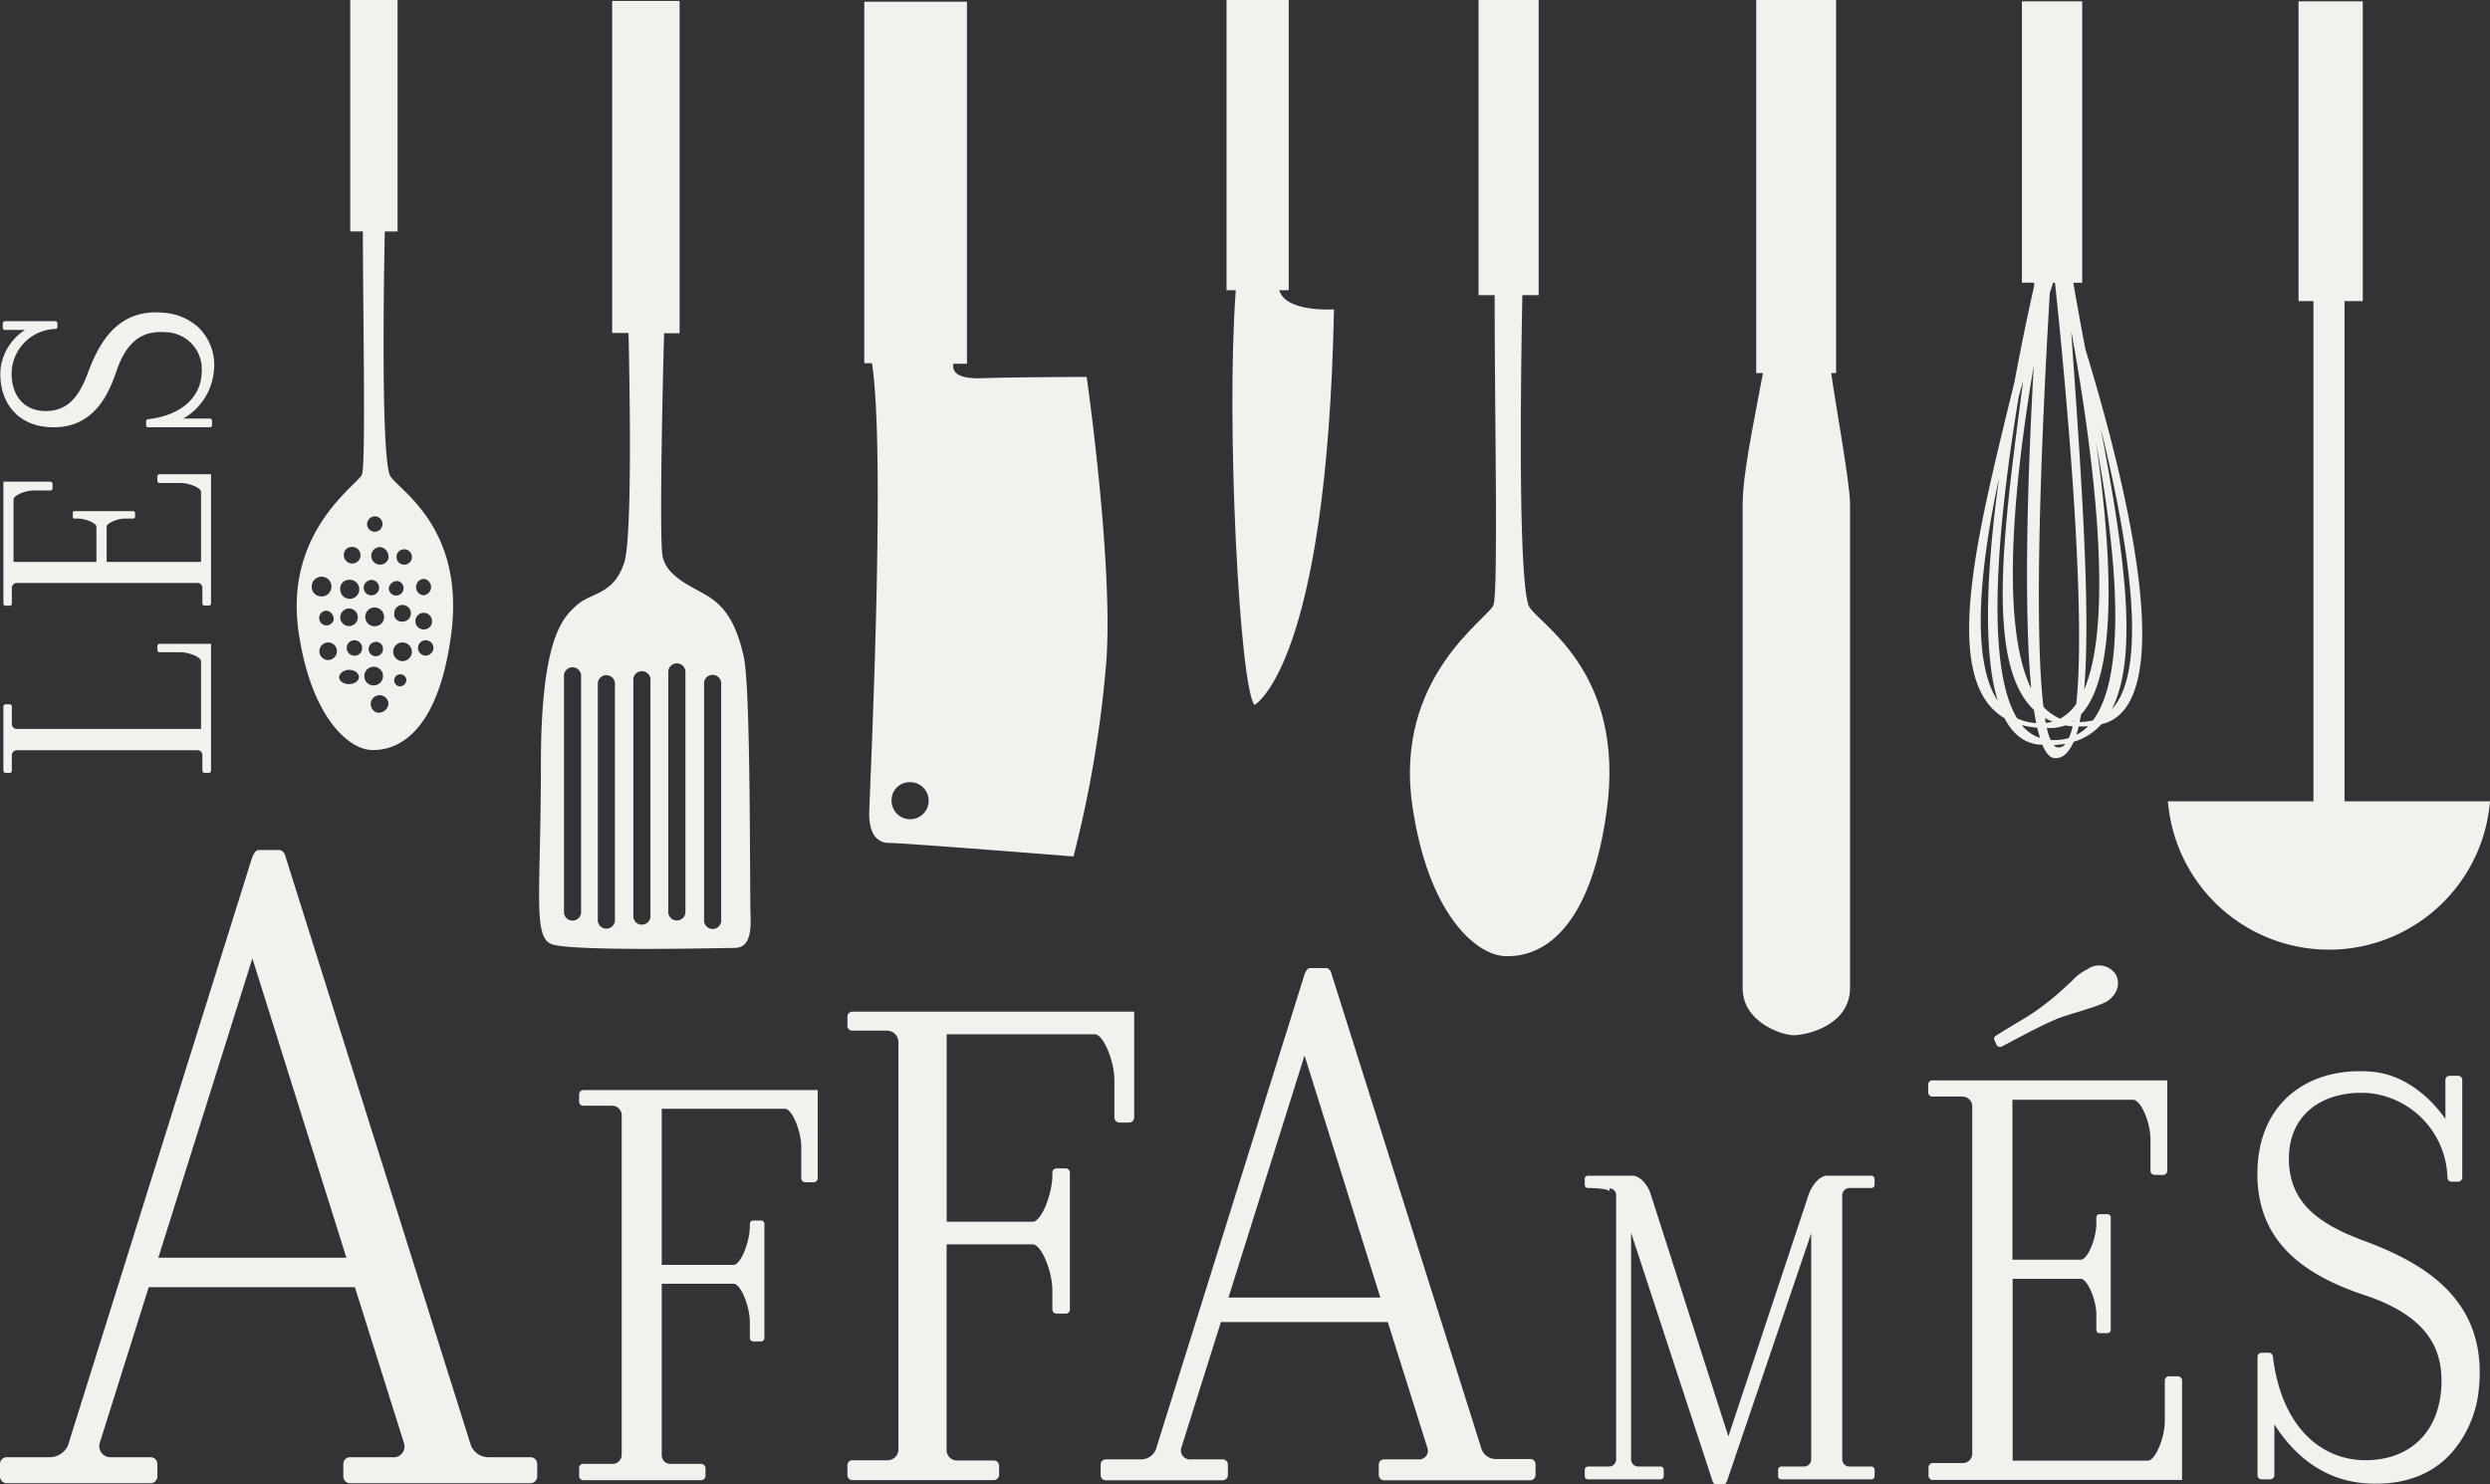
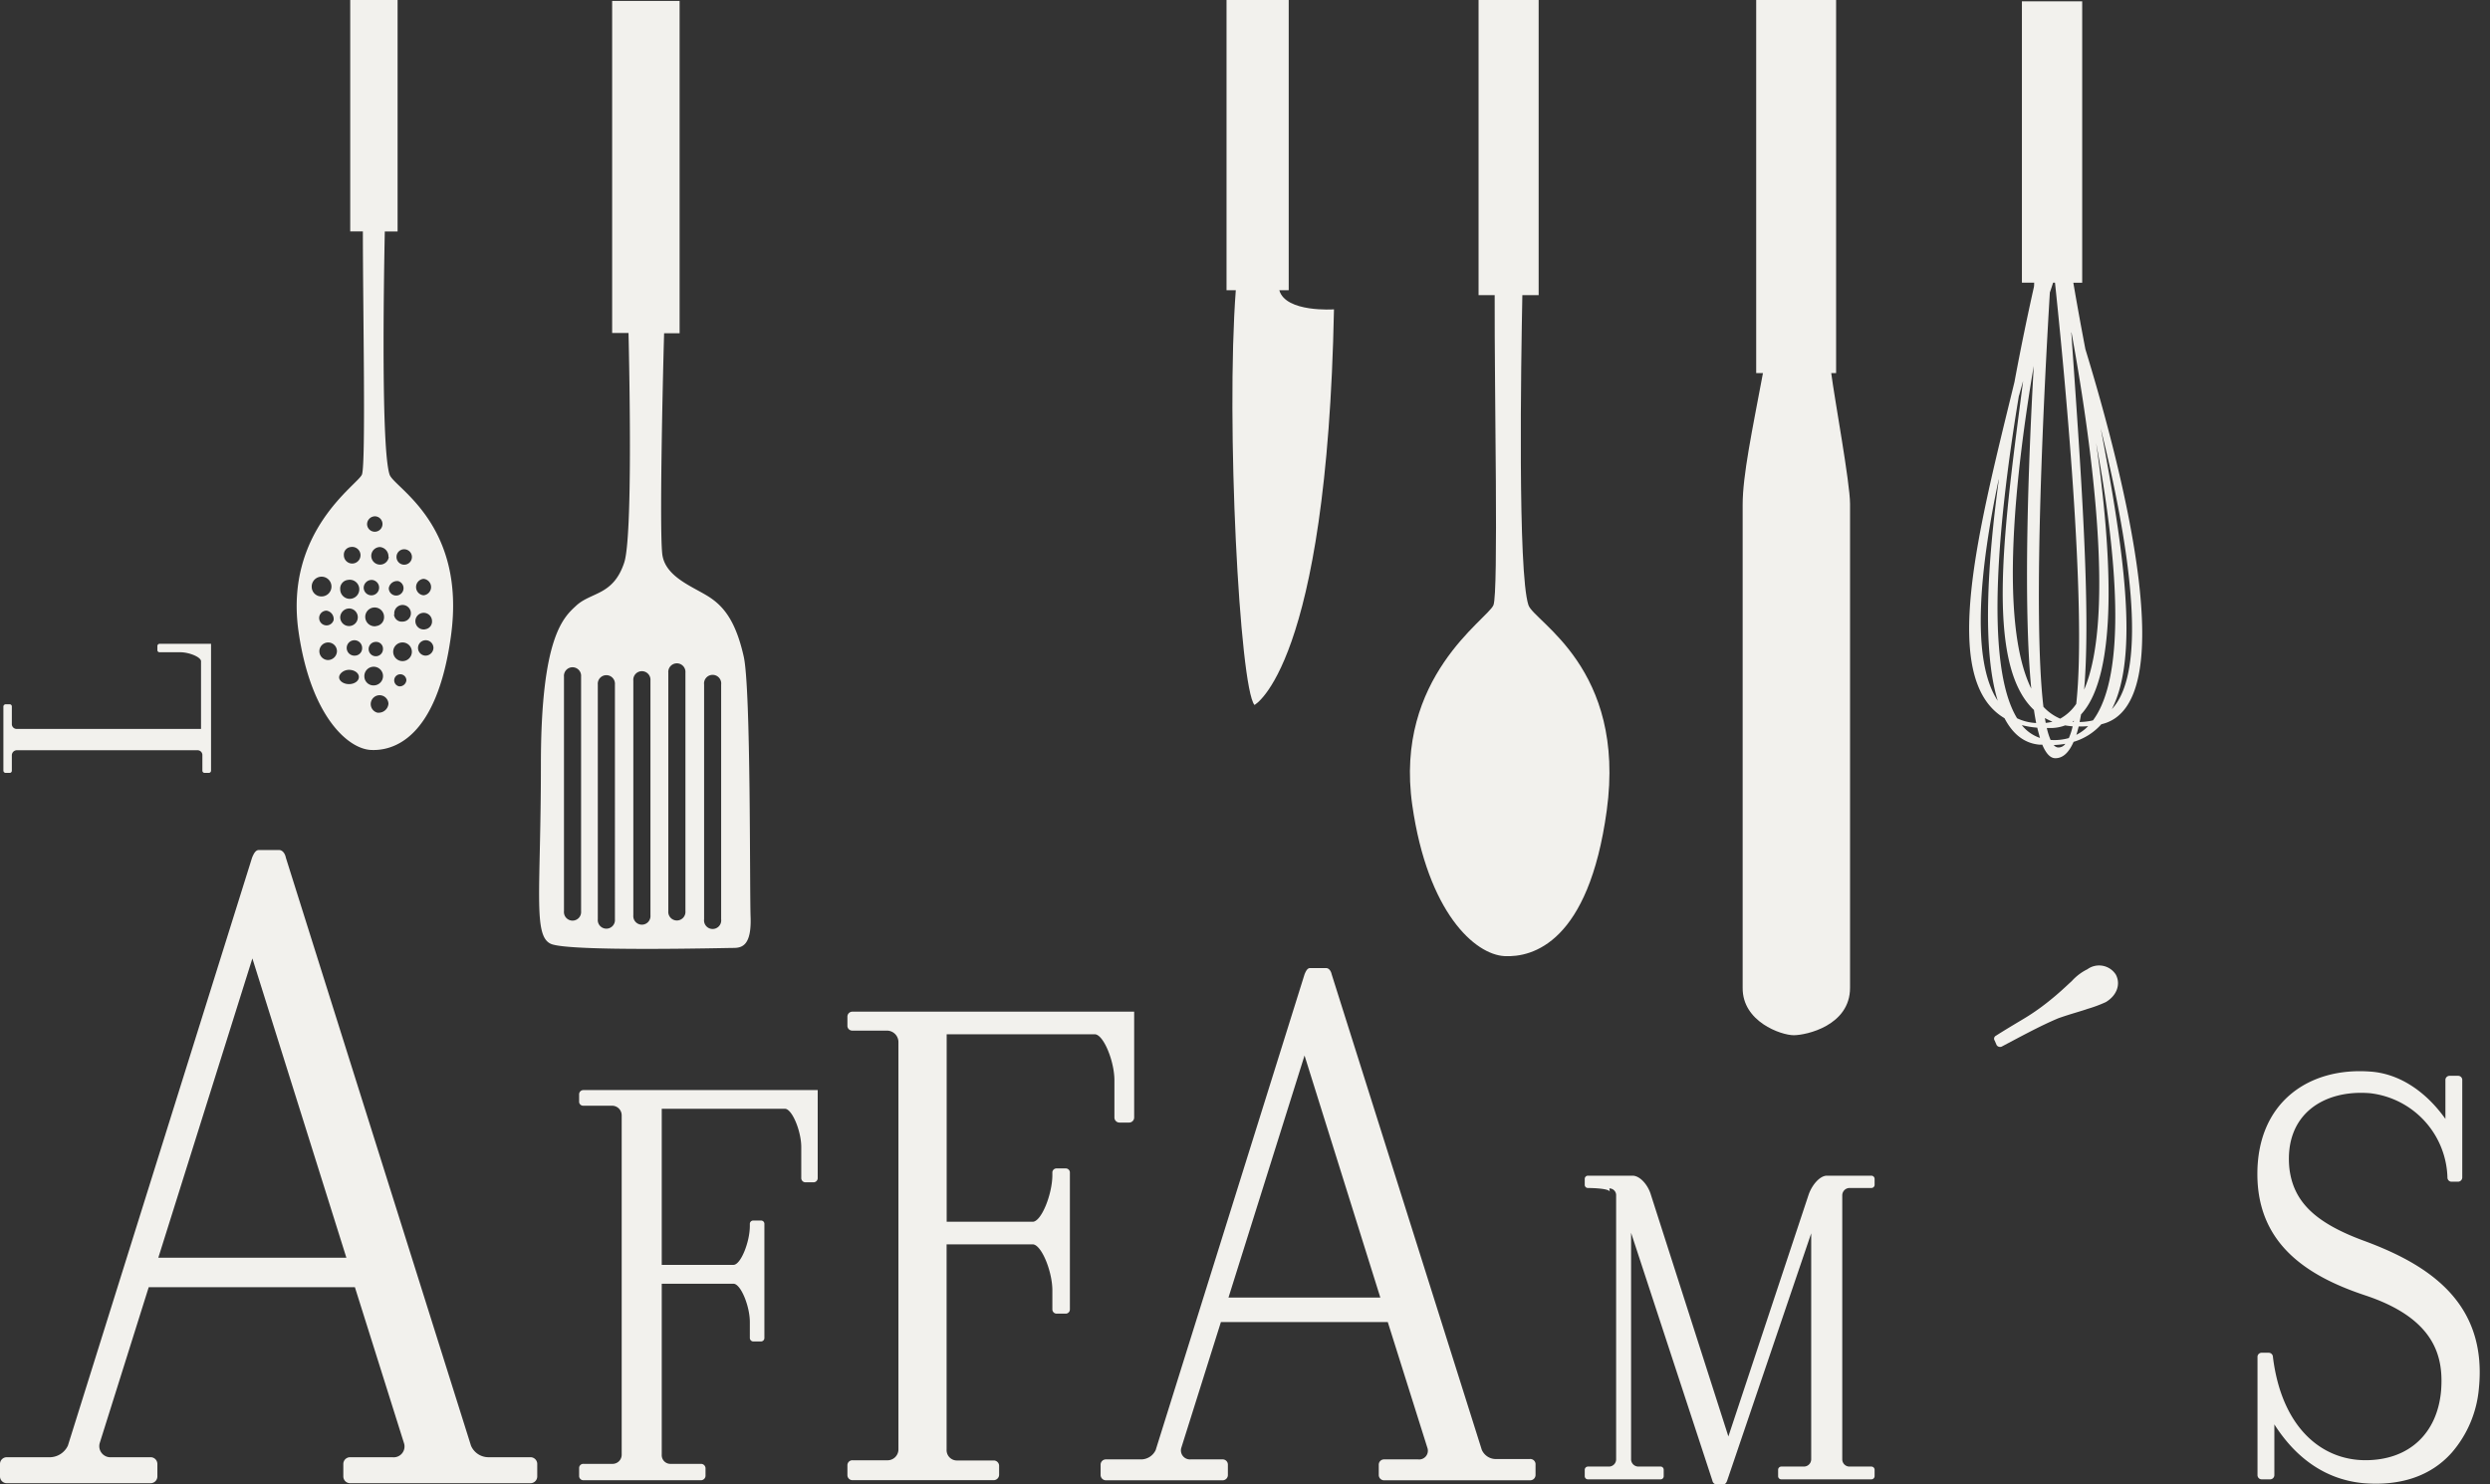
<svg xmlns="http://www.w3.org/2000/svg" viewBox="0 0 368 219.36">
  <rect x="0" y="0" width="368" height="219.36" fill="#333333" stroke="none" />
  <defs>
    <style>.cls-1{fill:#f2f1ed;}</style>
  </defs>
  <title>LA-Logo</title>
  <g id="Layer_2" data-name="Layer 2">
    <g id="Layer_1-2" data-name="Layer 1">
      <path class="cls-1" d="M44.12,93.33c1.79,12.49,7.3,17.35,10.7,17.51,3.24.16,9.74-1.59,11.83-16.86,2.28-16.53-8.42-21.89-9.07-23.83-1.25-3.75-.87-28-.71-35.94h1.89V0h-7v34.2h1.87c0,11.34.46,34.45-.14,35.94S42,78.5,44.12,93.33Zm7.7-12.48a1.23,1.23,0,1,1-1,1.22A1.13,1.13,0,0,1,51.82,80.85Zm-.4,4.86a1.41,1.41,0,1,1-1.14,1.38A1.28,1.28,0,0,1,51.42,85.71Zm.24,4.22a1.3,1.3,0,1,1-1.38,1.3A1.34,1.34,0,0,1,51.66,89.93Zm-5.59-3.16a1.46,1.46,0,1,1,1.45,1.38A1.42,1.42,0,0,1,46.07,86.77Zm3.24,4.86a1.09,1.09,0,1,1-1.06-1.38A1.26,1.26,0,0,1,49.31,91.63Zm-.89,5.92a1.3,1.3,0,1,1,1.38-1.3A1.34,1.34,0,0,1,48.42,97.55Zm3.16,3.56c-.81,0-1.46-.47-1.46-1S50.77,99,51.58,99s1.46.47,1.46,1.06S52.38,101.11,51.58,101.11Zm.89-4.21a1.14,1.14,0,1,1,1.05-1.13A1.09,1.09,0,0,1,52.47,96.9Zm10.38,0a1.14,1.14,0,1,1,1.21-1.13A1.18,1.18,0,0,1,62.85,96.9Zm0-3.89a1.23,1.23,0,1,1,1-1.22A1.15,1.15,0,0,1,62.85,93Zm-.25-7.46a1.22,1.22,0,0,1,0,2.43,1.22,1.22,0,0,1,0-2.43ZM53.85,100a1.38,1.38,0,1,1,1.37,1.3A1.34,1.34,0,0,1,53.85,100Zm1.7-7.45a1.39,1.39,0,1,1,1.21-1.38A1.31,1.31,0,0,1,55.55,92.53Zm1.05,3.32a1.06,1.06,0,1,1-1.05-1A1,1,0,0,1,56.6,95.85Zm-.73,9.48A1.31,1.31,0,1,1,57.41,104,1.44,1.44,0,0,1,55.87,105.33ZM59,101.44a.9.9,0,1,1,1.06-.89A1,1,0,0,1,59,101.44Zm.49-3.73a1.38,1.38,0,1,1,1.38-1.38A1.38,1.38,0,0,1,59.44,97.71Zm-1.21-6.89a1.23,1.23,0,1,1,1.21,1.05A1.14,1.14,0,0,1,58.23,90.82Zm1.45-9.64a1.14,1.14,0,1,1-1.13,1.13A1.13,1.13,0,0,1,59.68,81.18Zm-.89,4.7a1.09,1.09,0,1,1-1.38,1.05A1.24,1.24,0,0,1,58.79,85.88Zm-1.38-3.57a1.3,1.3,0,1,1-1.29-1.46A1.39,1.39,0,0,1,57.41,82.31Zm-2-6a1.14,1.14,0,1,1-1.21,1.14A1.18,1.18,0,0,1,55.39,76.31Zm-.49,9.4a1.14,1.14,0,1,1-1.22,1.14A1.18,1.18,0,0,1,54.9,85.71Z" />
      <path class="cls-1" d="M225.89,89.43c-1.59-4.77-1.1-35.73-.9-45.81h2.41V0h-8.88V43.62h2.38c-.05,14.46.58,43.92-.18,45.81-.83,2.07-14.69,10.65-12,29.55C211,134.9,218,141.1,222.38,141.31c4.13.2,12.41-2,15.08-21.5C240.36,98.73,226.72,91.91,225.89,89.43Z" />
      <path class="cls-1" d="M108.41,140.1c1.33,0,2.67-.45,2.52-4.6s.06-33.45-1-38.4c-1.19-5.34-3-7.56-5.33-9s-6.09-2.82-6.68-5.93c-.49-2.55,0-24.94.23-32.92h2.29V.14H90.47V49.21h2.42c.15,6.68.61,30.22-.64,33.95-1.63,4.9-4.9,4.3-7.12,6.38-1.85,1.72-5.19,4.59-5.19,23.42s-1.19,25.36,1.48,26.54S107.07,140.1,108.41,140.1Zm-4.35-38.93a1.27,1.27,0,1,1,2.52,0v34.7a1.27,1.27,0,1,1-2.52,0Zm-5.29-1.75a1.27,1.27,0,1,1,2.53,0v35.24a1.27,1.27,0,1,1-2.53,0ZM85.88,134.68a1.27,1.27,0,1,1-2.53,0V100a1.27,1.27,0,1,1,2.53,0Zm5,1.19a1.27,1.27,0,1,1-2.53,0v-34.7a1.27,1.27,0,1,1,2.53,0Zm2.72-.59v-34.7a1.27,1.27,0,1,1,2.53,0v34.7a1.27,1.27,0,1,1-2.53,0Z" />
-       <path class="cls-1" d="M128.46,120.29c0,2.34.78,4.29,2.92,4.29s27.27,2,27.27,2a170.86,170.86,0,0,0,4.87-29c1-14.6-2.92-41.87-2.92-41.87s-9.54,0-15.58.19c-3.86.12-4.3-1.18-4.11-2.14h2V.26H127.73V53.68h1.14C131,67.52,128.46,118,128.46,120.29Zm5.84-4.68a2.74,2.74,0,1,1-2.53,2.73A2.64,2.64,0,0,1,134.3,115.61Z" />
      <path class="cls-1" d="M185.4,104.19s10.71-5.65,11.75-58.47c0,0-7.15.51-8.08-2.83h1.39V0h-9.19V42.89h1.37C181.16,62.47,183.21,101.56,185.4,104.19Z" />
      <path class="cls-1" d="M265.1,153c1.86,0,8.32-1.43,8.32-7V74.45c0-3.08-2.31-15.6-2.78-19.31h.72V0H259.55V55.14h1c-1.61,8.59-3,15.11-3,19.45V146C257.5,151,263.23,153,265.1,153Z" />
      <path class="cls-1" d="M297.72,56.46c-5.36,22-11.19,43.93-1.47,49.69,1.2,2.3,2.88,3.71,5.18,3.91l.4,0c.53,1.26,1.16,2,1.93,2,1.14,0,2-.84,2.7-2.42a8.88,8.88,0,0,0,4.1-2.6c12-2.76,3.38-36.66-2.36-55.44-.63-3.3-1.23-6.59-1.78-9.82h1.31V.2h-8.91V41.78h1.81c0,.27,0,.53-.07.79C299.75,46.19,298.73,51,297.72,56.46ZM309,106.54a9.84,9.84,0,0,1-1.65.17c.07-.36.14-.73.21-1.12,5.58-6,4.49-24.28,2.23-40.13,3,16.11,4.66,34.1-.46,41Zm-10.6-48.08q.3-1.1.6-2.16c-2.67,20.71-5.84,41.63,1.6,48.63.1.68.21,1.33.33,1.93a7.41,7.41,0,0,1-2.82-.7C293.12,98,295.5,75.77,298.38,58.46Zm6.09,47.76a7.26,7.26,0,0,1-2.49-1.76c-1.65-13.9.16-48.06.95-61.23.18-.53.34-1,.48-1.45h.28c1.25,11.81,4.77,47.54,3.14,62.25A6.89,6.89,0,0,1,304.47,106.22Zm2,.29,0,.17-.18,0Zm-4.25-.38a8,8,0,0,0,1.1.53,6.07,6.07,0,0,1-1,.18C302.3,106.61,302.26,106.38,302.22,106.13Zm-2-4.28c-4.93-9.88-2.25-32.61.33-47.76C299.75,68.66,299,89.53,300.21,101.85Zm5.91-52.71c2.67,14.58,6.65,41.67,1.87,52.78C309.05,89.88,307.49,68.94,306.12,49.14Zm-3.62,58.45c.27,0,.54,0,.83,0a6.09,6.09,0,0,0,1.85-.38c.36.06.73.11,1.11.14a9.78,9.78,0,0,1-.56,1.73,7.8,7.8,0,0,1-2.7.28A10,10,0,0,1,302.5,107.59Zm-7.12-36.7c-1.7,12.46-2.46,25.24-.16,32.68C291.22,97.49,292.62,84,295.38,70.89Zm3.43,36.29a13.9,13.9,0,0,0,2.25.37c.13.55.26,1,.4,1.51A5.85,5.85,0,0,1,298.81,107.18Zm5.24,3.28a.91.91,0,0,1-.55-.35,11.49,11.49,0,0,0,1.71-.18A1.23,1.23,0,0,1,304.05,110.46Zm2.78-1.84c.13-.38.24-.8.35-1.25a13.38,13.38,0,0,0,1.4-.05A6.48,6.48,0,0,1,306.83,108.62Zm5.22-3.75c4.19-8,1.66-24.21-1.61-41.56C314.47,79.5,317.72,99,312.05,104.87Z" />
-       <path class="cls-1" d="M368,118.43H346.5V44.5h2.7V.2h-9.5V44.5h2.21v73.93H320.4a23.88,23.88,0,0,0,47.6,0Z" />
      <path class="cls-1" d="M78.4,215.37H72.16a2.81,2.81,0,0,1-2.55-1.7l-27.36-86.9c-.14-.72-.56-1.14-1-1.14h-3c-.43,0-.71.42-1,1.14l-27.22,86.9a3,3,0,0,1-2.55,1.7H1a1,1,0,0,0-1,1v1.84a1,1,0,0,0,1,1H22.26a1,1,0,0,0,1-1v-1.84a1,1,0,0,0-1-1H16.45a1.64,1.64,0,0,1-1.7-2.13l7.23-23H52.45l7.24,23a1.6,1.6,0,0,1-1.7,2.13H51.74a1,1,0,0,0-1,1v1.84a1,1,0,0,0,1,1H78.4a1,1,0,0,0,1-1v-1.84A1,1,0,0,0,78.4,215.37Zm-55-29.49,13.9-44.23,13.89,44.23Z" />
      <path class="cls-1" d="M85.59,161.72v1.17a.6.6,0,0,0,.63.53h4.22a1.42,1.42,0,0,1,1.44,1.44V215a1.35,1.35,0,0,1-1.44,1.35H86.22a.61.61,0,0,0-.63.62v1.17a.62.62,0,0,0,.63.63h17.42a.68.68,0,0,0,.63-.63v-1.17a.67.67,0,0,0-.63-.62H99.15A1.28,1.28,0,0,1,97.8,215V189.73h10.6c1.08,0,2.42,3.32,2.42,5.66v2.33a.52.52,0,0,0,.54.54h1.08a.51.51,0,0,0,.53-.54V180.84a.49.49,0,0,0-.53-.45h-1.08a.5.5,0,0,0-.54.45v.36c0,2.34-1.34,5.74-2.42,5.74H97.8V163.87H116c1.07,0,2.42,3.32,2.42,5.66v4.58a.62.62,0,0,0,.63.63h1.17a.62.62,0,0,0,.63-.63v-13H86.22A.62.62,0,0,0,85.59,161.72Z" />
      <path class="cls-1" d="M164.7,165.15a.75.75,0,0,0,.76.76h1.4a.75.75,0,0,0,.76-.76V149.52H126a.73.73,0,0,0-.76.75v1.41a.72.72,0,0,0,.76.64h5.06a1.7,1.7,0,0,1,1.72,1.73V214.2a1.61,1.61,0,0,1-1.72,1.62H126a.73.73,0,0,0-.76.75V218a.74.74,0,0,0,.76.76h20.91a.81.81,0,0,0,.75-.76v-1.4a.8.8,0,0,0-.75-.75h-5.39a1.53,1.53,0,0,1-1.62-1.62V183.91h12.72c1.29,0,2.91,4,2.91,6.79v2.81a.63.63,0,0,0,.65.64h1.29a.62.62,0,0,0,.65-.64V173.24a.61.61,0,0,0-.65-.55h-1.29a.61.61,0,0,0-.65.55v.43c0,2.8-1.62,6.9-2.91,6.9H139.91V152.86h21.88c1.3,0,2.91,4,2.91,6.79Z" />
      <path class="cls-1" d="M226.05,215.64h-5a2.27,2.27,0,0,1-2.06-1.38L196.81,144c-.12-.57-.46-.92-.8-.92H193.6c-.34,0-.57.35-.8.92l-22,70.31a2.4,2.4,0,0,1-2.06,1.38h-5.27a.78.78,0,0,0-.81.79v1.5a.79.79,0,0,0,.81.8h17.2a.78.78,0,0,0,.8-.8v-1.5a.77.77,0,0,0-.8-.79h-4.7a1.33,1.33,0,0,1-1.38-1.72l5.85-18.58h24.66l5.85,18.58a1.29,1.29,0,0,1-1.38,1.72h-5a.78.78,0,0,0-.8.79v1.5a.78.78,0,0,0,.8.8h21.56a.79.79,0,0,0,.81-.8v-1.5A.78.78,0,0,0,226.05,215.64Zm-44.49-23.87L192.8,156,204,191.77Z" />
      <path class="cls-1" d="M276.56,173.76H270c-1.05,0-2.23,1.39-2.72,2.86L255.44,212.3,244,176.62c-.42-1.47-1.61-2.86-2.73-2.86h-6.58a.47.47,0,0,0-.48.49v.9a.47.47,0,0,0,.48.43s3.08,0,3.22.55l-.06-.49a1,1,0,0,1,1,1.06v39a1.07,1.07,0,0,1-1,1.05h-3.16a.48.48,0,0,0-.48.49v.91a.47.47,0,0,0,.48.49h10.78a.46.46,0,0,0,.41-.49v-.91a.47.47,0,0,0-.41-.49h-3.36a1.08,1.08,0,0,1-1.05-1.05v-33.5l12,36.58c.07.35.28.56.49.56h1.26c.21,0,.35-.21.49-.63l12.38-36.43v33.42a1.08,1.08,0,0,1-1.05,1.05h-3.36a.48.48,0,0,0-.48.49v.91a.47.47,0,0,0,.48.49h13.29a.48.48,0,0,0,.49-.49v-.91a.48.48,0,0,0-.49-.49h-3.29a1.07,1.07,0,0,1-1-1.05v-39a1.09,1.09,0,0,1,1-1.12h3.29a.48.48,0,0,0,.49-.43v-.9A.48.48,0,0,0,276.56,173.76Z" />
      <path class="cls-1" d="M308.5,143.25a7.67,7.67,0,0,0-2.31,1.75c-.82.74-1.84,1.75-3.42,3a33.22,33.22,0,0,1-4,2.76c-1.39.83-2.77,1.66-3.78,2.31a.49.49,0,0,0-.19.73l.28.65a.6.6,0,0,0,.83.19c2.12-1.11,5.54-3,8.3-4.15,1.85-.65,3.23-1,4.34-1.39a19.32,19.32,0,0,0,2.68-1c1.66-1,2.21-2.67,1.47-4.06A2.94,2.94,0,0,0,308.5,143.25Z" />
-       <path class="cls-1" d="M321.78,203.41h-1.19a.64.64,0,0,0-.65.65v6c0,2.39-1.39,5.81-2.49,5.81h-20V189h10.06c1,0,2.31,3.13,2.31,5.26v2.21c0,.38.18.56.46.56h1.11a.49.49,0,0,0,.56-.56V180a.49.49,0,0,0-.56-.55h-1.11c-.28,0-.46.19-.46.55v.83c0,2.22-1.29,5.35-2.31,5.35H297.42V162.54h17.82c1.19,0,2.58,3.41,2.58,5.81V173a.63.63,0,0,0,.64.65h1.2a.64.64,0,0,0,.65-.65V159.67h-34.7a.61.61,0,0,0-.64.56v1.19a.63.63,0,0,0,.64.65H290a1.45,1.45,0,0,1,1.48,1.38v51.4a1.38,1.38,0,0,1-1.48,1.38h-4.34a.63.63,0,0,0-.64.65v1.2a.63.63,0,0,0,.64.65h36.83V204.06A.64.64,0,0,0,321.78,203.41Z" />
      <path class="cls-1" d="M349.61,183.47c-7.39-2.68-10.71-5.82-11.27-10.9-.73-7.94,5.17-11.55,11.92-11A12.9,12.9,0,0,1,361.71,174a.62.62,0,0,0,.55.65h1a.63.63,0,0,0,.64-.65V159.55a.61.61,0,0,0-.64-.55h-1.2a.62.62,0,0,0-.65.55v5.82c-2.95-4.15-6.92-6.74-11.17-7-9-.65-16.62,4.52-16.62,15.14,0,10.17,7.1,15,15.88,17.92,10.62,3.51,11.64,9.33,11.27,14.13-.56,6.28-4.72,10.25-11.18,10.25s-12.37-4.8-13.67-15.24a.63.63,0,0,0-.64-.64h-1a.61.61,0,0,0-.64.55V218a.62.62,0,0,0,.64.64h1.2a.63.63,0,0,0,.65-.64v-7.48c3,4.71,7.3,8.12,13.11,8.68,5.45.46,10-1,13.12-4.52a16.71,16.71,0,0,0,4-9.51C367.62,192.42,358.75,186.88,349.61,183.47Z" />
      <path class="cls-1" d="M30.24,114.23h.62a.33.33,0,0,0,.33-.34V95.15h-7.6a.33.33,0,0,0-.33.34v.62a.32.32,0,0,0,.33.29h3.07c1.29,0,3.05.71,3.05,1.33v10H2.51a.71.71,0,0,1-.76-.72v-2.58a.32.32,0,0,0-.29-.34H.84a.34.34,0,0,0-.34.34v9.46a.34.34,0,0,0,.34.34h.62a.32.32,0,0,0,.29-.34v-2.24a.75.75,0,0,1,.76-.77H29.18a.72.72,0,0,1,.73.77v2.24A.33.33,0,0,0,30.24,114.23Z" />
-       <path class="cls-1" d="M31.19,70.09h-7.6a.33.33,0,0,0-.33.34v.62a.32.32,0,0,0,.33.33h3.07c1.29,0,3.05.72,3.05,1.3V83.05H15.76V77.84c0-.53,1.62-1.2,2.72-1.2h1.2a.26.26,0,0,0,.28-.23v-.58a.28.28,0,0,0-.28-.29H11c-.14,0-.24.1-.24.29v.58a.22.22,0,0,0,.24.23h.48c1.15,0,2.77.67,2.77,1.2v5.21H2V73.82c0-.62,1.77-1.33,3-1.33H7.44a.33.33,0,0,0,.33-.34v-.62a.33.33,0,0,0-.33-.34H.5v18a.33.33,0,0,0,.34.33h.62a.31.31,0,0,0,.29-.33V86.92a.75.75,0,0,1,.76-.76H29.18a.72.72,0,0,1,.73.76v2.25a.32.32,0,0,0,.33.33h.62a.32.32,0,0,0,.33-.33Z" />
-       <path class="cls-1" d="M7.91,63.15c5.26,0,7.75-3.68,9.28-8.22,1.81-5.5,4.83-6,7.31-5.83a5.44,5.44,0,0,1,5.31,5.78c0,3.4-2.49,6.41-7.89,7.08a.32.32,0,0,0-.33.33v.53a.31.31,0,0,0,.28.33H31a.32.32,0,0,0,.34-.33V62.2a.33.33,0,0,0-.34-.34H27.08a9,9,0,0,0,4.5-6.79,7.76,7.76,0,0,0-2.35-6.78,8.54,8.54,0,0,0-4.92-2.06c-6.59-.67-9.46,3.92-11.23,8.65-1.39,3.83-3,5.55-5.64,5.84-4.11.38-6-2.68-5.69-6.17a6.68,6.68,0,0,1,6.4-5.93.32.32,0,0,0,.34-.29v-.52a.34.34,0,0,0-.34-.34H.7a.32.32,0,0,0-.29.34v.62a.31.31,0,0,0,.29.33h3A7.93,7.93,0,0,0,.08,54.55C-.26,59.19,2.42,63.15,7.91,63.15Z" />
    </g>
  </g>
</svg>